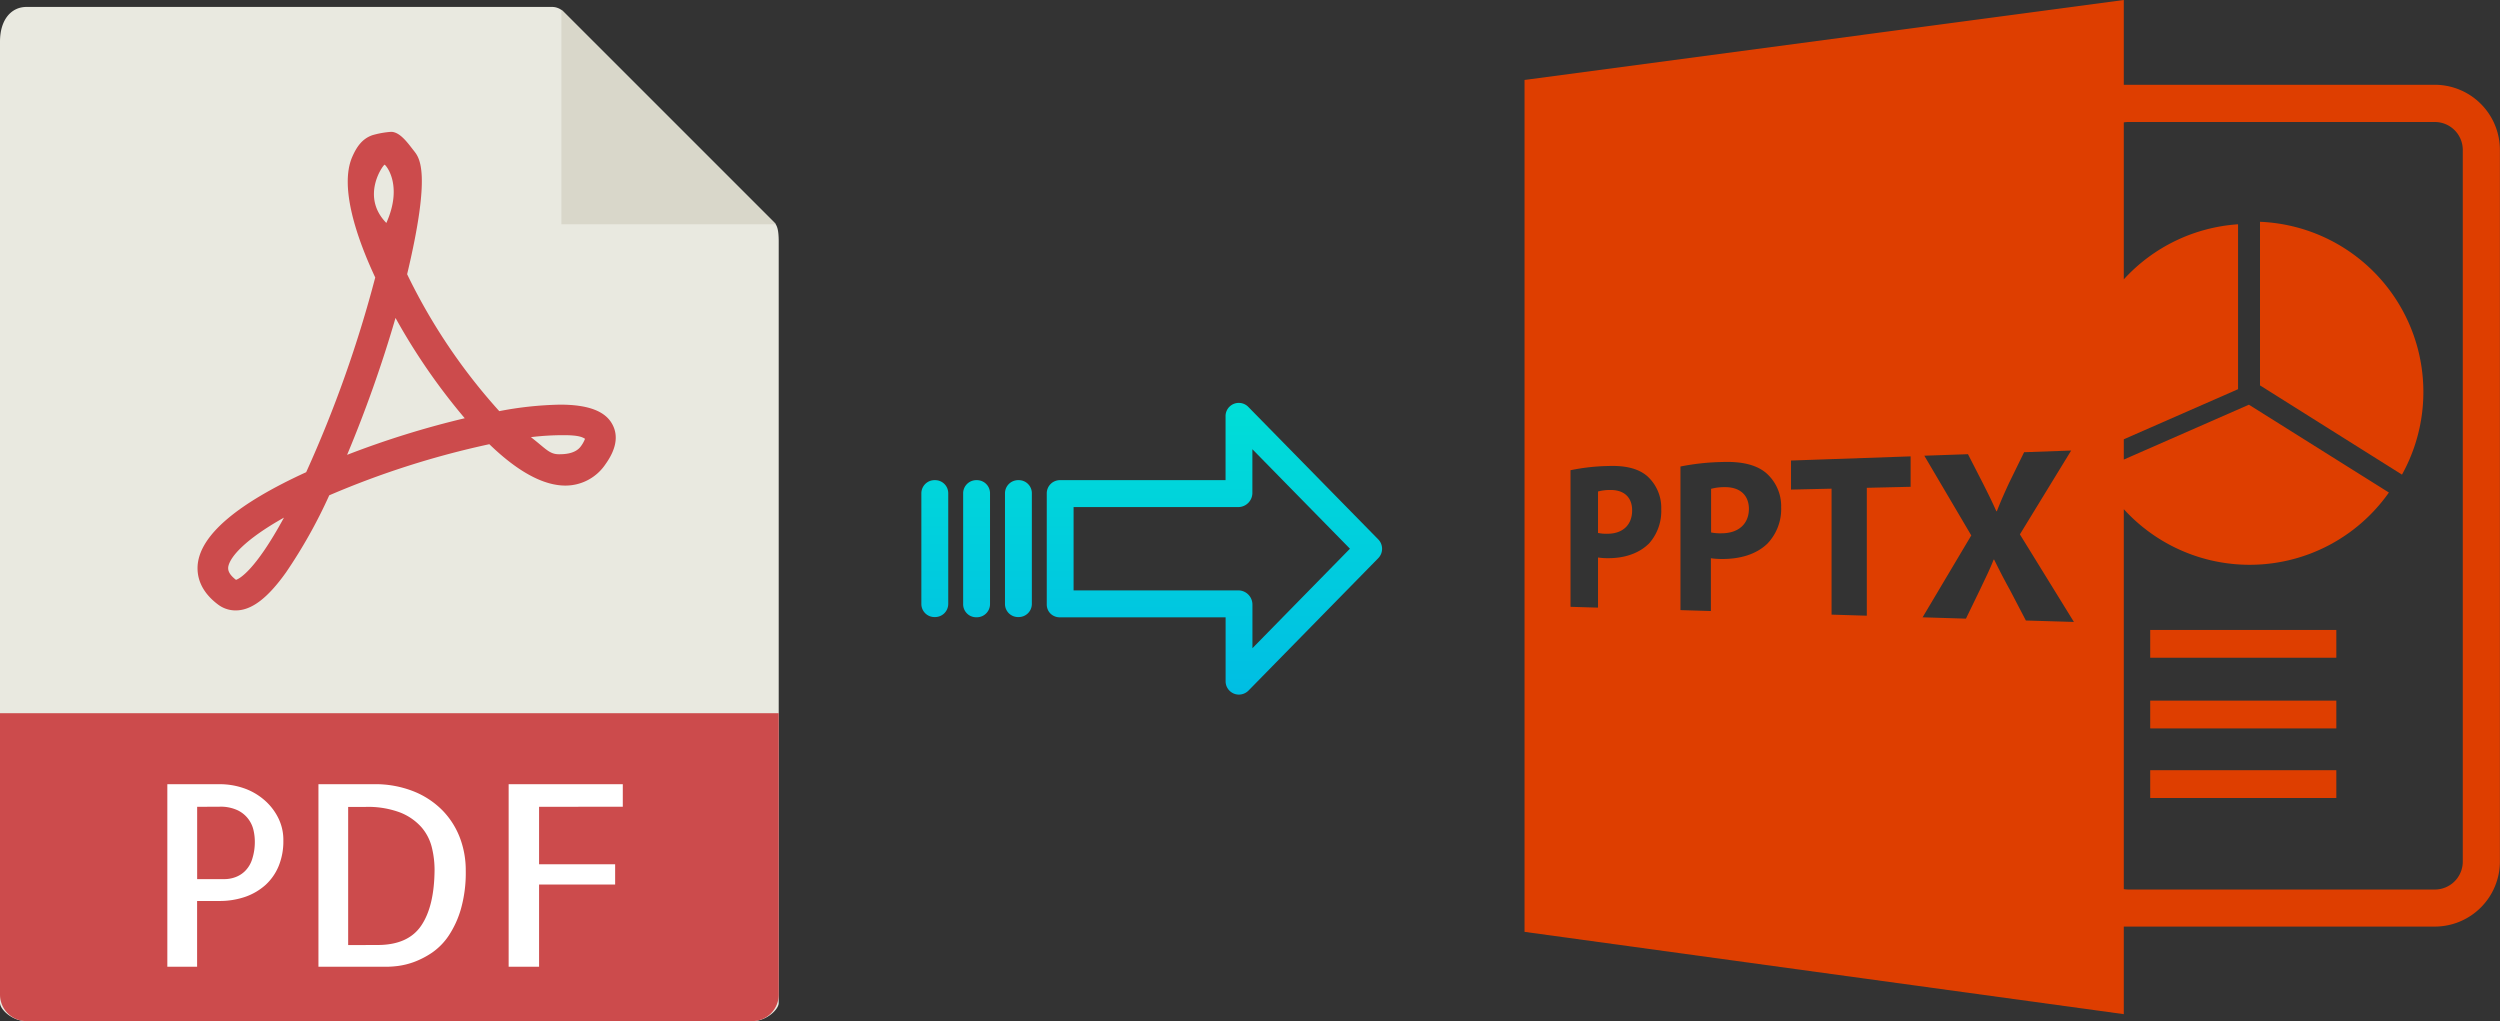
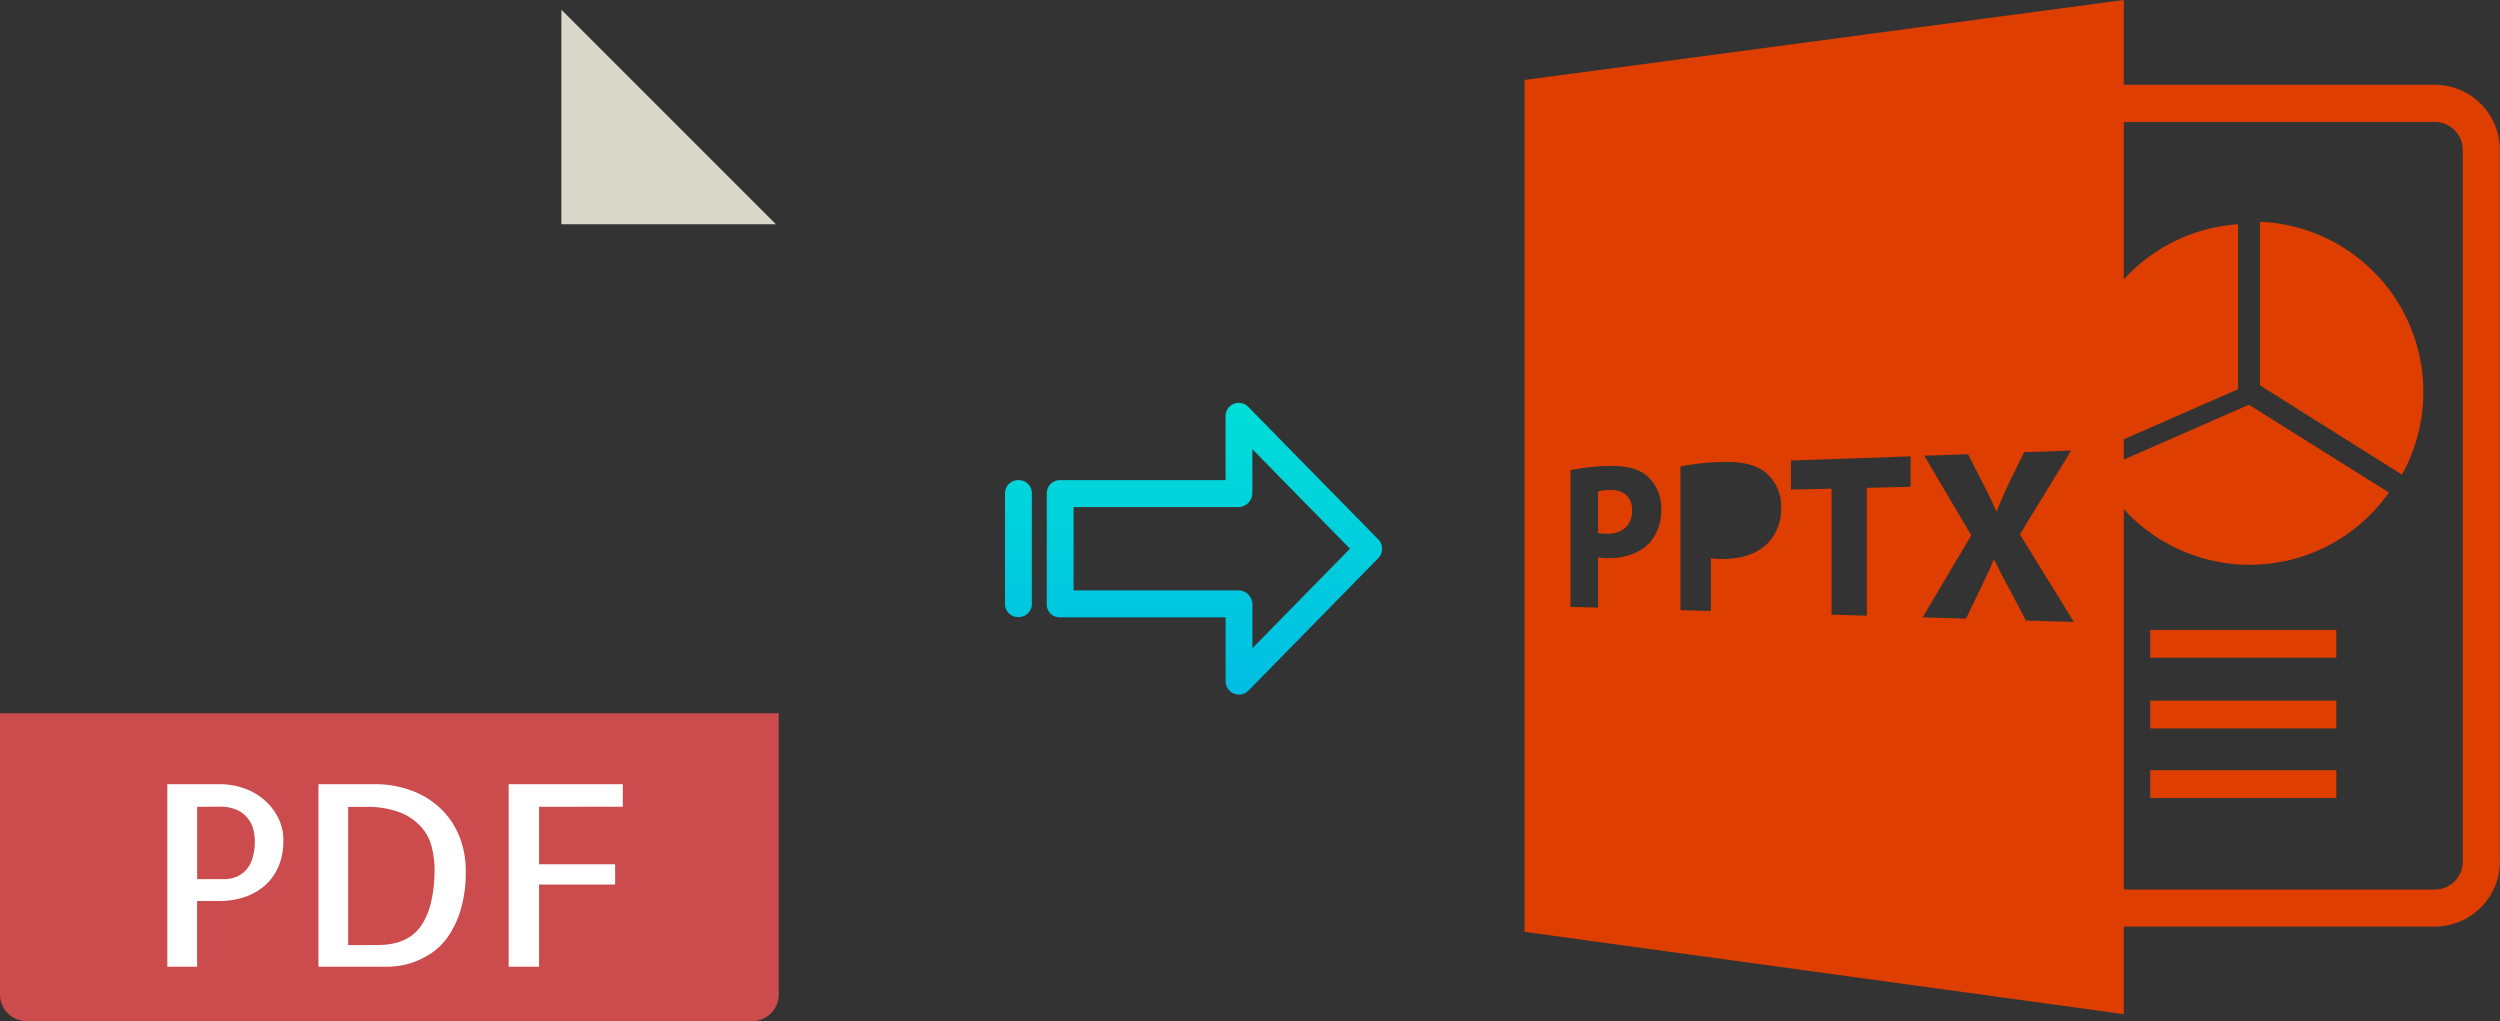
<svg xmlns="http://www.w3.org/2000/svg" xmlns:xlink="http://www.w3.org/1999/xlink" viewBox="0 0 493.02 201.37">
  <rect x="0" y="0" width="493.02" height="201.37" fill="#333333" stroke="none" />
  <defs>
    <style>.cls-1{fill:#de3e00;}.cls-2{fill:#e9e9e0;}.cls-3{fill:#d9d7ca;}.cls-4{fill:#cc4b4c;}.cls-5{fill:#fff;}.cls-6{fill:url(#linear-gradient);}.cls-7{fill:url(#linear-gradient-2);}.cls-8{fill:url(#linear-gradient-3);}.cls-9{fill:url(#linear-gradient-4);}</style>
    <linearGradient id="linear-gradient" x1="239.48" y1="138.54" x2="239.48" y2="19.34" gradientTransform="matrix(1, 0, 0, -1, 0, 187.92)" gradientUnits="userSpaceOnUse">
      <stop offset="0" stop-color="#00efd1" />
      <stop offset="1" stop-color="#00acea" />
    </linearGradient>
    <linearGradient id="linear-gradient-2" x1="200.83" y1="138.54" x2="200.83" y2="19.34" xlink:href="#linear-gradient" />
    <linearGradient id="linear-gradient-3" x1="192.58" y1="138.54" x2="192.58" y2="19.34" xlink:href="#linear-gradient" />
    <linearGradient id="linear-gradient-4" x1="184.34" y1="138.54" x2="184.34" y2="19.34" xlink:href="#linear-gradient" />
  </defs>
  <title>pptx</title>
  <g id="Layer_2" data-name="Layer 2">
    <g id="Layer_5_Image" data-name="Layer 5 Image">
      <path class="cls-1" d="M493,29.56a12.85,12.85,0,0,0-12.84-12.84H419.63c-.27,0-.53,0-.8,0V0L300.65,15.77v168L418.83,200V182.73c.27,0,.53,0,.8,0h60.55A12.85,12.85,0,0,0,493,169.93ZM325.23,107.15c-2,2-4.86,2.95-8.19,2.93a12.54,12.54,0,0,1-1.9-.14v9.89l-5.42-.16V92.73a40.37,40.37,0,0,1,7.43-.83c3.48-.13,6,.53,7.7,2a8.38,8.38,0,0,1,2.76,6.5A9.58,9.58,0,0,1,325.23,107.15Zm23.37,0c-2.19,2.16-5.4,3.11-9.09,3.09a15.08,15.08,0,0,1-2.11-.15V120.5l-6-.18V92a46.22,46.22,0,0,1,8.24-.89c3.86-.14,6.66.55,8.55,2.08a8.67,8.67,0,0,1,3.07,6.85A9.88,9.88,0,0,1,348.6,107.15ZM376.79,96l-8.64.2v25.22l-6.95-.21V96.37l-8,.18V90.82L376.79,90Zm22.73,26.37-3.17-6.07c-1.29-2.32-2.12-4-3.09-5.94h-.1c-.72,1.88-1.58,3.57-2.64,5.83L387.7,122l-8.55-.26,9.6-16.15-9.26-15.72,8.61-.3,3,5.85c1,2,1.78,3.55,2.59,5.39h.11c.82-2.1,1.49-3.58,2.37-5.5l3-6.13,9.28-.33-10.11,16.53,10.65,17.27Zm86.16,47.55a5.51,5.51,0,0,1-5.5,5.5H419.63a5.29,5.29,0,0,1-.8-.08V100.41a33.57,33.57,0,0,0,52.28-3.28L443.5,79.81,418.83,90.63v-4l22.53-9.88V44.23a33.57,33.57,0,0,0-22.53,10.86V24.14a5.16,5.16,0,0,1,.8-.08h60.55a5.51,5.51,0,0,1,5.5,5.5V169.93Z" />
      <path class="cls-1" d="M317.44,96.63a8.81,8.81,0,0,0-2.3.3v8.17a7.71,7.71,0,0,0,1.86.16c3,0,4.87-1.73,4.87-4.61C321.87,98.06,320.26,96.56,317.44,96.63Z" />
-       <path class="cls-1" d="M340,96.07a9.79,9.79,0,0,0-2.56.33V105a8.78,8.78,0,0,0,2.06.17c3.33,0,5.4-1.83,5.4-4.86C344.86,97.58,343.07,96,340,96.07Z" />
      <path class="cls-1" d="M445.69,43.77V76l28,17.6a33.59,33.59,0,0,0-28-49.86Z" />
      <rect class="cls-1" x="424.04" y="124.23" width="36.7" height="5.48" />
      <rect class="cls-1" x="424.04" y="138.17" width="36.7" height="5.48" />
      <rect class="cls-1" x="424.04" y="151.89" width="36.7" height="5.48" />
    </g>
    <g id="Layer_2-2" data-name="Layer 2">
-       <path class="cls-2" d="M108.88,1.37H5.22C2.34,1.37,0,3.71,0,8.25V197.8c0,1.23,2.34,3.57,5.23,3.57H148.35c2.88,0,5.22-2.34,5.22-3.57V47.72c0-2.49-.33-3.29-.92-3.88L111.1,2.29A3.14,3.14,0,0,0,108.88,1.37Z" />
      <polygon class="cls-3" points="110.71 1.91 110.71 44.23 153.03 44.23 110.71 1.91" />
-       <path class="cls-4" d="M46.48,120.38h0A5.71,5.71,0,0,1,43,119.22c-3.72-2.79-4.22-5.89-4-8,.65-5.81,7.84-11.9,21.38-18.1A240.08,240.08,0,0,0,74,54.72C70.38,47,66.92,36.9,69.44,31c.89-2.06,2-3.65,4-4.34A17.66,17.66,0,0,1,77.12,26c1.8,0,3.38,2.32,4.51,3.75S85.07,34,80.29,54.08a114.63,114.63,0,0,0,18.17,27,69.32,69.32,0,0,1,12-1.28c5.59,0,9,1.3,10.36,4,1.14,2.22.68,4.81-1.39,7.71a9.49,9.49,0,0,1-7.93,4.25c-4.34,0-9.4-2.74-15-8.16A171.66,171.66,0,0,0,64.93,97.68a99.94,99.94,0,0,1-8.51,15.18C52.76,118,49.6,120.38,46.48,120.38ZM56,102.08c-7.64,4.28-10.75,7.81-11,9.8,0,.32-.13,1.19,1.54,2.47C47.09,114.18,50.2,112.76,56,102.08Zm48.7-15.87c2.91,2.24,3.62,3.37,5.52,3.37.84,0,3.22,0,4.33-1.57a5.81,5.81,0,0,0,.82-1.48c-.44-.24-1-.71-4.2-.71A53,53,0,0,0,104.69,86.21ZM78,62.7a252.53,252.53,0,0,1-9.55,27,178.38,178.38,0,0,1,23.2-7.22A122.17,122.17,0,0,1,78,62.7ZM75.84,32.48c-.35.12-4.75,6.28.35,11.49C79.58,36.41,76,32.43,75.84,32.48Z" />
      <path class="cls-4" d="M148.35,201.37H5.22A5.23,5.23,0,0,1,0,196.14V140.65H153.57v55.49A5.23,5.23,0,0,1,148.35,201.37Z" />
      <path class="cls-5" d="M38.88,190.65H33v-36H43.36a14.47,14.47,0,0,1,4.54.73,12.25,12.25,0,0,1,4,2.2,11.28,11.28,0,0,1,2.88,3.54,9.69,9.69,0,0,1,1.1,4.66,12.89,12.89,0,0,1-.92,5,10.41,10.41,0,0,1-2.59,3.73,11.8,11.8,0,0,1-4,2.35,15.49,15.49,0,0,1-5.17.82H38.87v13Zm0-31.54v14.26h5.37a6.27,6.27,0,0,0,2.12-.37,5.28,5.28,0,0,0,1.93-1.2,5.68,5.68,0,0,0,1.41-2.31,11,11,0,0,0,.54-3.69,9.91,9.91,0,0,0-.24-2,5.76,5.76,0,0,0-3.13-4,7.91,7.91,0,0,0-3.61-.71Z" />
      <path class="cls-5" d="M91.85,171.66a26.28,26.28,0,0,1-.95,7.59,19,19,0,0,1-2.42,5.28,12.51,12.51,0,0,1-3.29,3.35,16.88,16.88,0,0,1-3.54,1.83,14.87,14.87,0,0,1-3.13.78,19.6,19.6,0,0,1-2.1.16H62.8v-36H73.64a20.52,20.52,0,0,1,8,1.44,16.62,16.62,0,0,1,5.72,3.83,15.77,15.77,0,0,1,3.39,5.44A18,18,0,0,1,91.85,171.66Zm-17.38,14.7q6,0,8.59-3.81t2.64-11a18.6,18.6,0,0,0-.54-4.44,9.58,9.58,0,0,0-2.07-4,11,11,0,0,0-4.18-2.88,18,18,0,0,0-6.83-1.1H68.66v27.25Z" />
      <path class="cls-5" d="M106.31,159.11v11.33h15v4h-15v16.21h-6v-36h22.51v4.44Z" />
    </g>
    <g id="Layer_3" data-name="Layer 3">
      <path class="cls-6" d="M246.18,80.25a2.62,2.62,0,0,0-3.7-.06,2.59,2.59,0,0,0-.79,1.91V94.69H209.08a2.6,2.6,0,0,0-2.65,2.55v22a2.5,2.5,0,0,0,.77,1.8,2.61,2.61,0,0,0,1.88.7h32.62v12.59a2.62,2.62,0,0,0,1.62,2.45,2.57,2.57,0,0,0,1,.2,2.68,2.68,0,0,0,1.89-.79l25.59-26.11a2.65,2.65,0,0,0,0-3.71Zm.81,47.58V119.2a2.8,2.8,0,0,0-2.7-2.77H211.72V100h32.56a2.8,2.8,0,0,0,2.7-2.77V88.59l19.24,19.62Z" />
      <path class="cls-7" d="M200.84,94.69h0a2.6,2.6,0,0,0-2.65,2.55v0l0,21.89a2.58,2.58,0,0,0,2.59,2.56h.06a2.6,2.6,0,0,0,2.65-2.55v0l0-21.89a2.58,2.58,0,0,0-2.59-2.56Z" />
-       <path class="cls-8" d="M192.59,94.69h0a2.6,2.6,0,0,0-2.65,2.55v21.93a2.57,2.57,0,0,0,2.58,2.56h.07a2.6,2.6,0,0,0,2.65-2.55V97.25a2.58,2.58,0,0,0-2.58-2.56Z" />
-       <path class="cls-9" d="M184.35,94.69h0a2.6,2.6,0,0,0-2.65,2.55v0l0,21.89a2.58,2.58,0,0,0,2.59,2.56h.06a2.6,2.6,0,0,0,2.65-2.55v0l0-21.89a2.58,2.58,0,0,0-2.59-2.56Z" />
    </g>
  </g>
</svg>